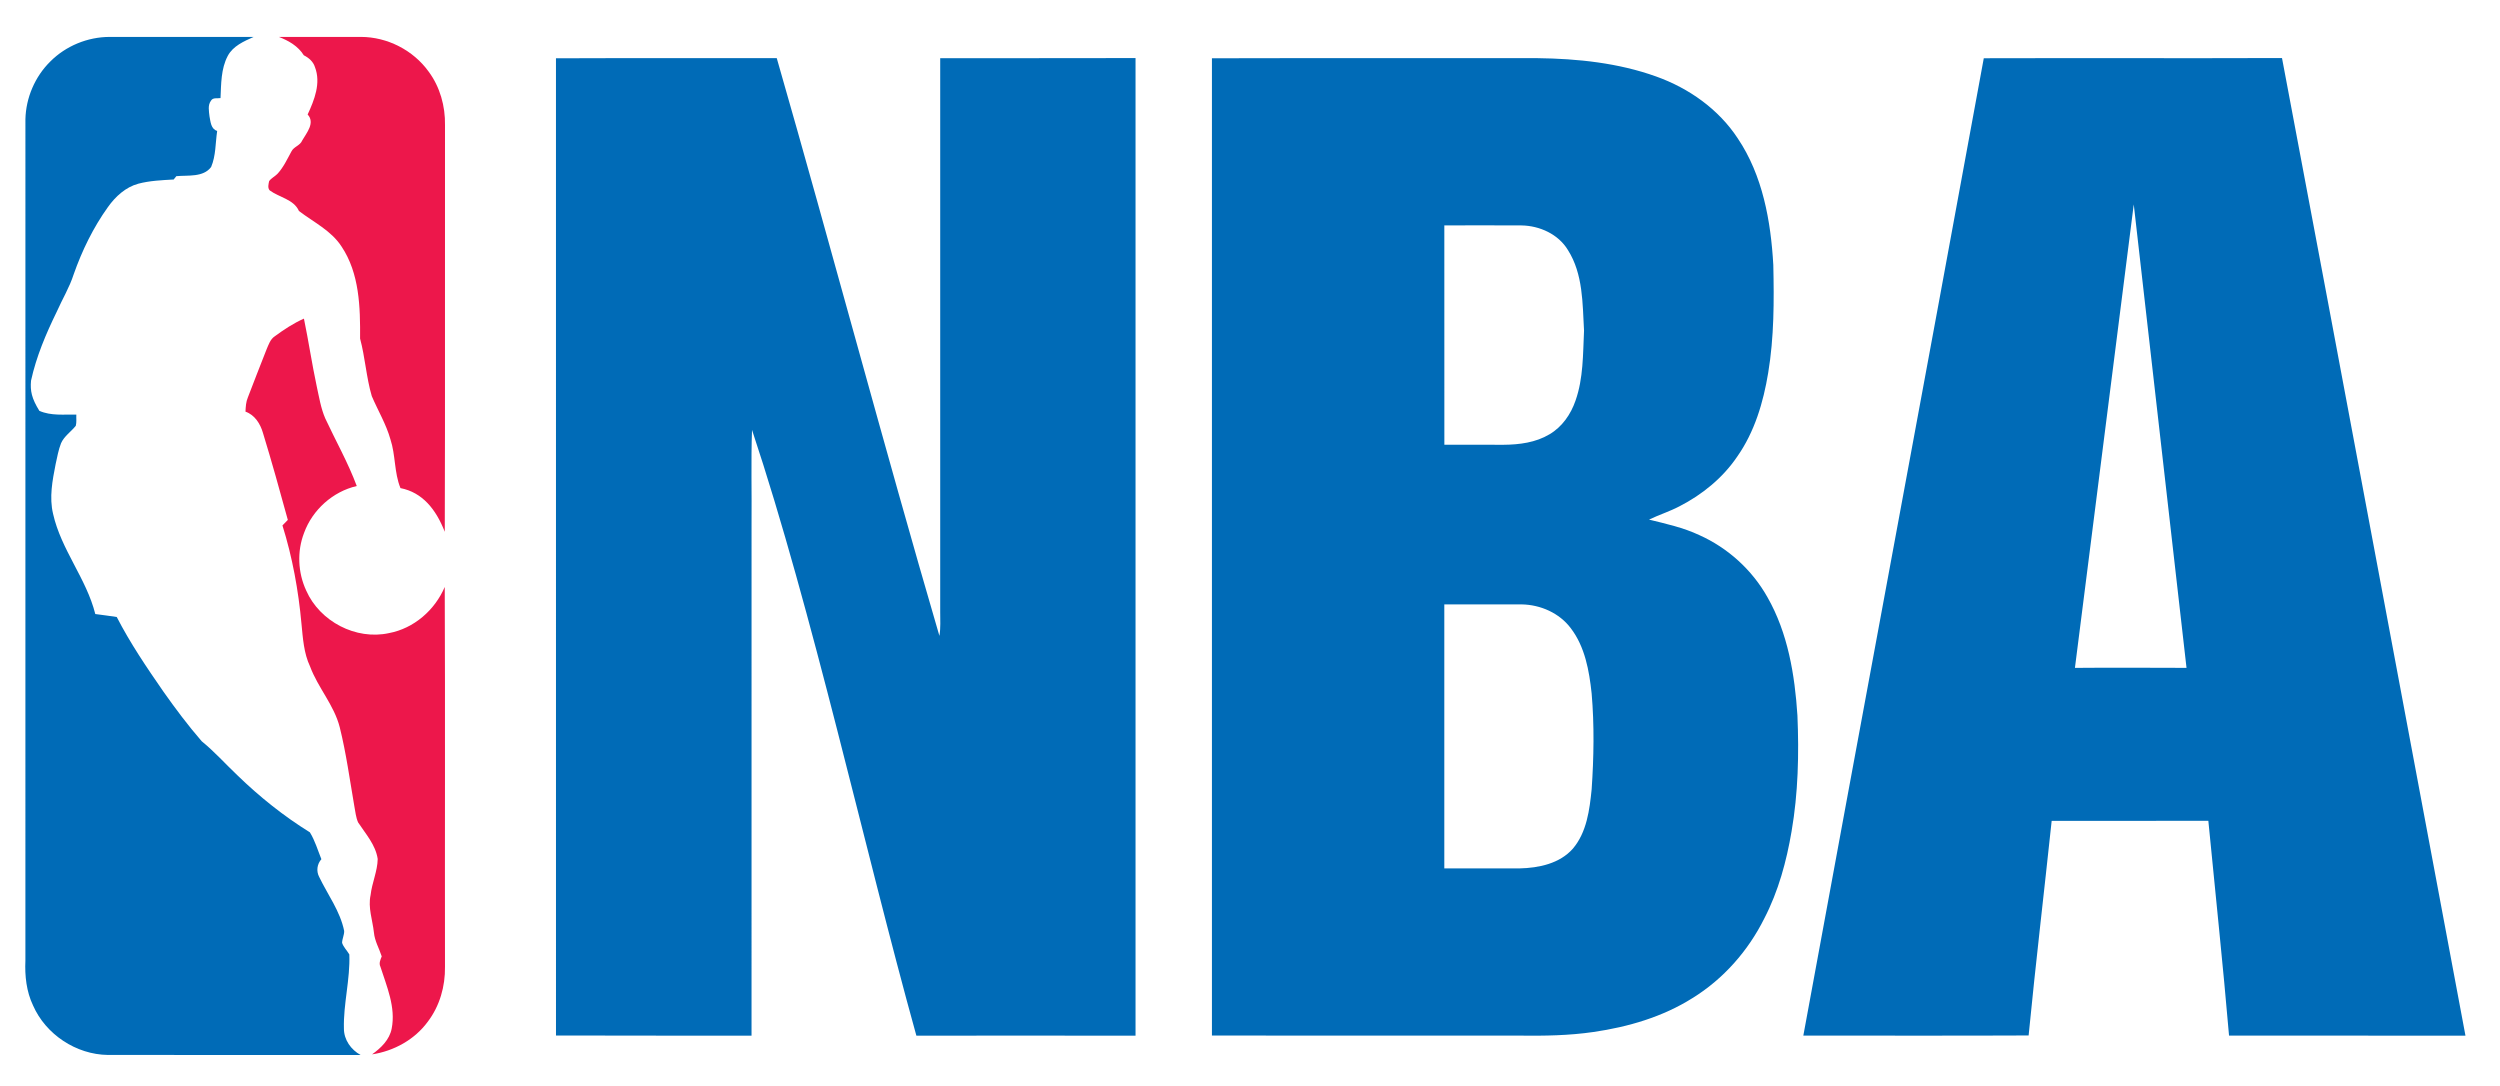
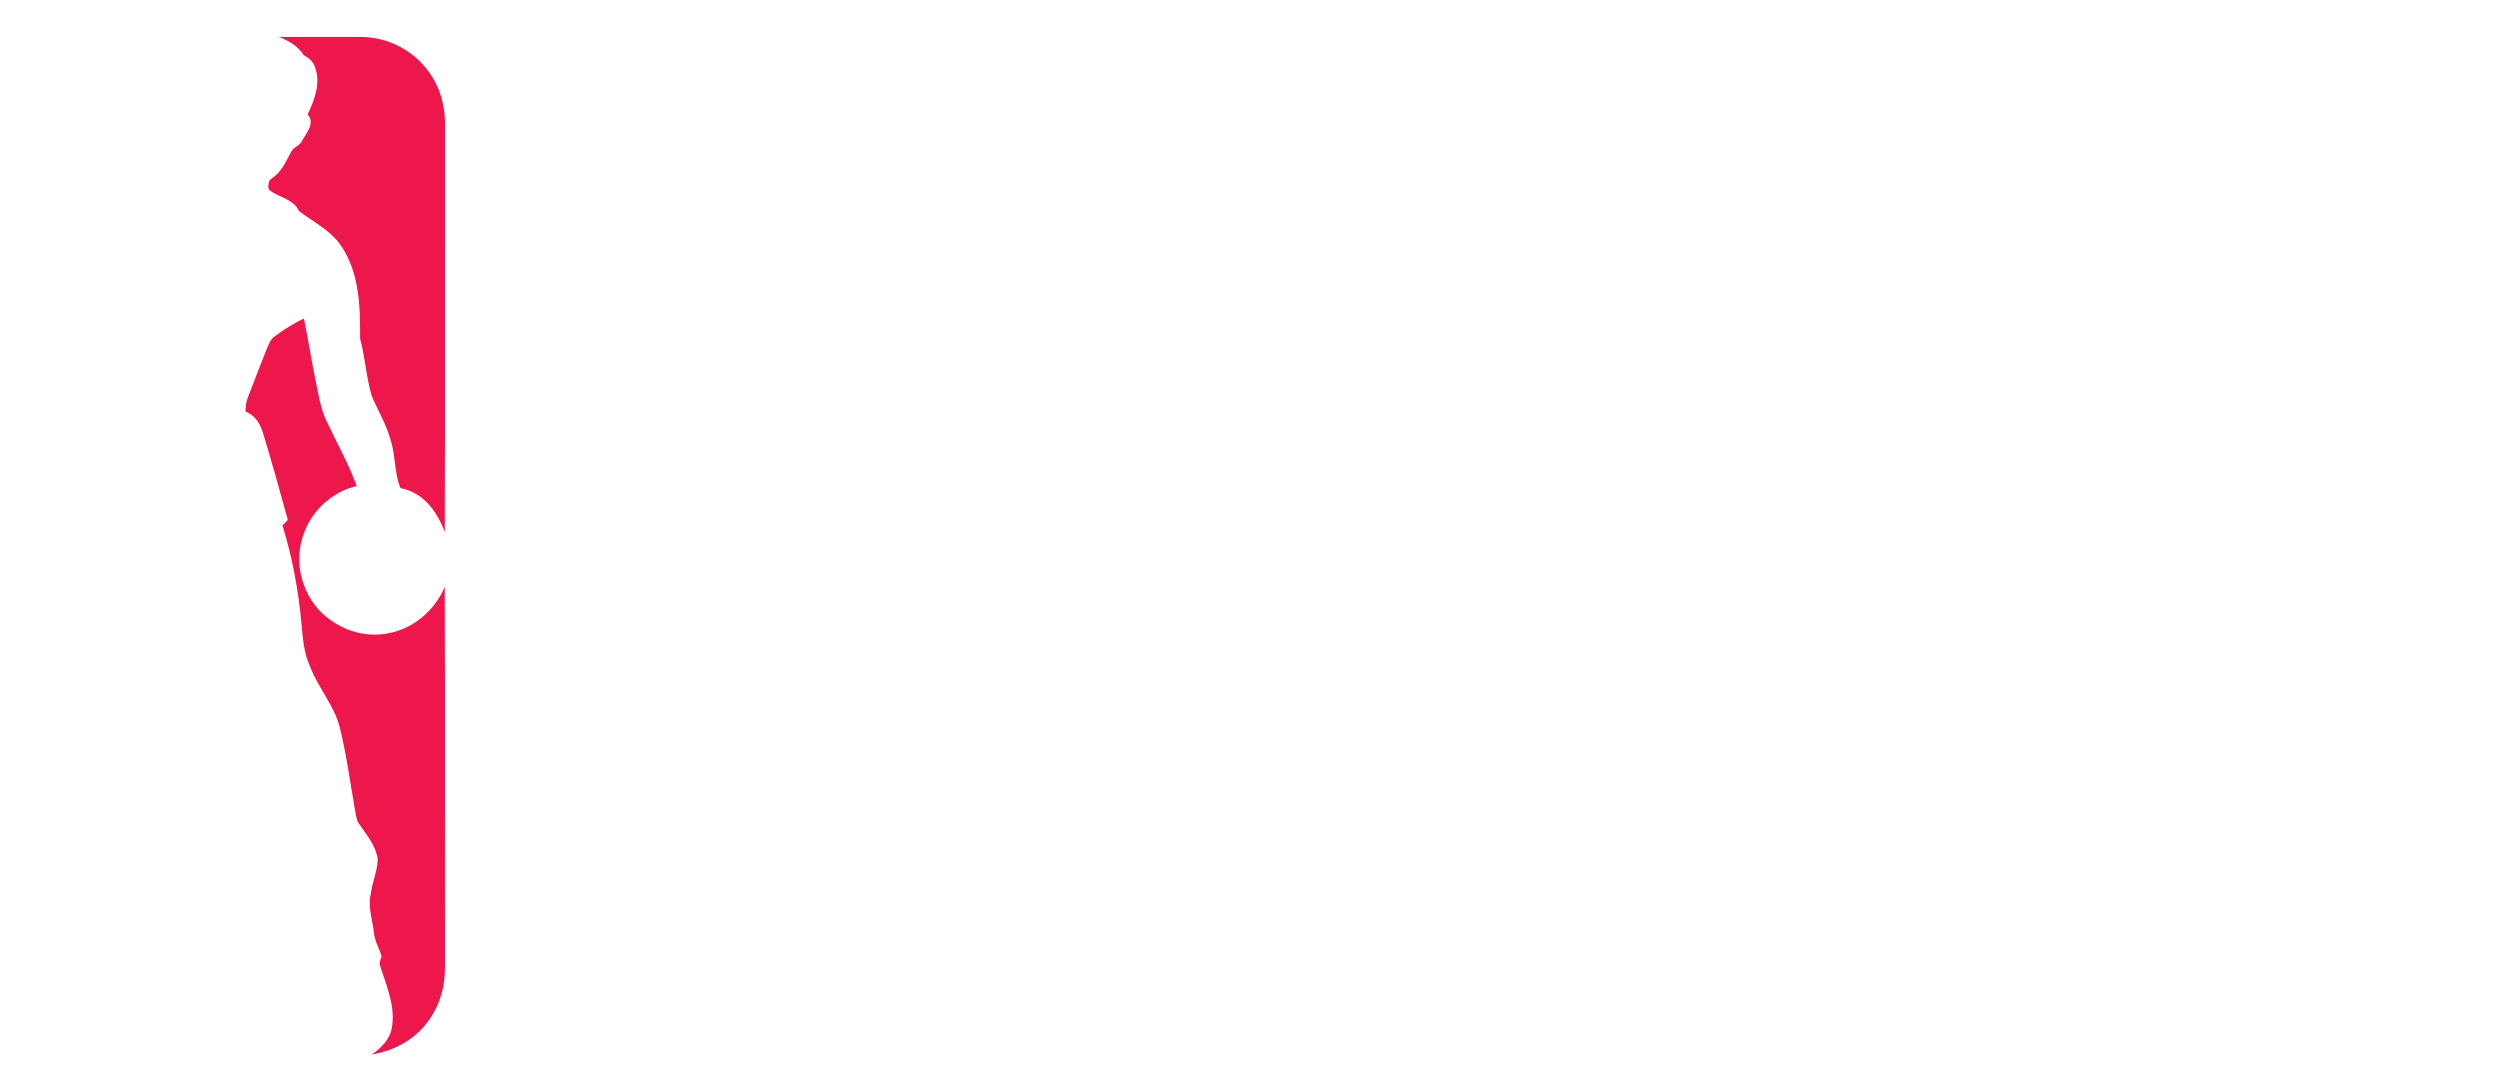
<svg xmlns="http://www.w3.org/2000/svg" width="145" height="63" viewBox="0 0 145 63" fill="none">
  <g id="nba logo - [svgbomb]">
-     <path id="_525946832" fill-rule="evenodd" clip-rule="evenodd" d="M2.913 3.572C3.813 2.663 5.086 2.141 6.363 2.141C9.145 2.145 11.926 2.14 14.708 2.143C14.143 2.397 13.515 2.667 13.21 3.242C12.813 3.99 12.829 4.866 12.79 5.689C12.601 5.721 12.347 5.641 12.235 5.843C12.041 6.104 12.12 6.449 12.151 6.749C12.214 7.063 12.23 7.482 12.596 7.594C12.492 8.291 12.524 9.031 12.246 9.685C11.789 10.298 10.899 10.153 10.228 10.218C10.189 10.266 10.112 10.362 10.073 10.411C9.387 10.45 8.691 10.479 8.024 10.654C7.284 10.855 6.695 11.398 6.26 12.01C5.405 13.203 4.758 14.533 4.272 15.915C4.03 16.672 3.612 17.354 3.292 18.08C2.668 19.359 2.104 20.681 1.8 22.077C1.746 22.676 1.836 23.105 2.283 23.829C2.957 24.127 3.711 24.032 4.427 24.046C4.416 24.261 4.452 24.485 4.396 24.695C4.122 25.04 3.724 25.293 3.541 25.707C3.387 26.096 3.318 26.514 3.226 26.922C3.041 27.867 2.849 28.85 3.079 29.805C3.544 31.881 5.01 33.554 5.527 35.614C5.943 35.664 6.356 35.728 6.771 35.785C7.55 37.301 8.509 38.714 9.477 40.112C10.176 41.103 10.905 42.077 11.7 42.993C12.441 43.596 13.077 44.311 13.77 44.968C15.052 46.212 16.454 47.334 17.973 48.275C18.27 48.756 18.429 49.31 18.64 49.833C18.39 50.117 18.333 50.523 18.512 50.861C19.01 51.898 19.73 52.848 19.962 53.995C19.969 54.23 19.846 54.448 19.841 54.685C19.924 54.939 20.127 55.128 20.261 55.357C20.317 56.798 19.91 58.217 19.947 59.657C19.948 60.313 20.357 60.882 20.917 61.191C16.03 61.185 11.142 61.191 6.254 61.187C4.416 61.162 2.655 59.999 1.916 58.315C1.531 57.508 1.434 56.601 1.473 55.718C1.475 39.449 1.472 23.182 1.474 6.914C1.503 5.671 2.028 4.445 2.913 3.572L2.913 3.572ZM32.246 3.381C36.515 3.363 40.784 3.379 45.052 3.373C48.249 14.497 51.25 25.814 54.486 36.882C54.566 36.418 54.529 35.948 54.532 35.482C54.532 24.779 54.532 14.076 54.532 3.374C58.309 3.37 62.085 3.38 65.861 3.368C65.862 22.269 65.861 41.17 65.861 60.07C61.625 60.062 57.388 60.065 53.15 60.069C50.074 48.975 47.148 35.557 43.617 24.934C43.554 26.753 43.607 28.576 43.59 30.398C43.589 40.287 43.592 50.177 43.589 60.068C39.808 60.061 36.027 60.075 32.247 60.059C32.249 41.167 32.25 22.273 32.246 3.381L32.246 3.381ZM70.292 3.38C76.585 3.363 82.879 3.379 89.172 3.373C91.501 3.403 93.859 3.646 96.061 4.438C97.949 5.113 99.678 6.33 100.786 8.02C102.237 10.175 102.708 12.819 102.852 15.368C102.898 17.455 102.899 19.557 102.555 21.624C102.274 23.335 101.766 25.051 100.758 26.484C99.921 27.72 98.73 28.689 97.408 29.366C96.838 29.666 96.222 29.858 95.643 30.137C96.631 30.38 97.634 30.6 98.56 31.036C100.214 31.777 101.623 33.052 102.51 34.635C103.699 36.715 104.098 39.139 104.251 41.499C104.346 43.74 104.294 45.999 103.912 48.215C103.616 49.958 103.148 51.688 102.332 53.264C101.398 55.145 99.957 56.783 98.168 57.887C96.438 58.98 94.435 59.563 92.423 59.855C91.003 60.063 89.564 60.083 88.131 60.066C82.185 60.062 76.238 60.073 70.292 60.061C70.294 41.167 70.294 22.274 70.292 3.38L70.292 3.38ZM83.771 13.073C83.776 17.313 83.772 21.553 83.773 25.793C84.918 25.798 86.065 25.793 87.211 25.797C88.123 25.79 89.074 25.668 89.87 25.19C90.599 24.763 91.107 24.032 91.378 23.242C91.839 21.94 91.809 20.539 91.874 19.178C91.786 17.599 91.821 15.895 90.943 14.508C90.387 13.583 89.302 13.091 88.247 13.075C86.755 13.065 85.263 13.072 83.771 13.073V13.073ZM83.77 35.055C83.775 40.159 83.775 45.264 83.77 50.368C85.226 50.369 86.681 50.373 88.136 50.367C89.246 50.343 90.465 50.091 91.23 49.218C92.034 48.267 92.195 46.971 92.316 45.777C92.442 43.927 92.475 42.066 92.315 40.218C92.174 38.901 91.93 37.517 91.107 36.438C90.447 35.555 89.346 35.072 88.256 35.055C86.761 35.05 85.265 35.054 83.77 35.055L83.77 35.055ZM115.059 3.378C120.825 3.361 126.59 3.387 132.356 3.366C135.928 22.262 139.446 41.169 142.997 60.069C138.426 60.061 133.855 60.072 129.284 60.063C128.929 55.907 128.485 51.76 128.084 47.608C125.054 47.612 122.026 47.61 118.997 47.609C118.557 51.759 118.067 55.904 117.66 60.057C113.305 60.078 108.949 60.061 104.593 60.065C108.065 41.167 111.594 22.278 115.059 3.379L115.059 3.378ZM123.758 11.856L120.346 38.737C122.503 38.717 124.661 38.732 126.818 38.736L123.758 11.856L123.758 11.856Z" fill="#006BB7" />
    <path id="_525946160" fill-rule="evenodd" clip-rule="evenodd" d="M16.177 2.142C17.763 2.142 19.348 2.143 20.934 2.141C22.463 2.142 23.968 2.911 24.86 4.152C25.521 5.042 25.83 6.159 25.81 7.26C25.799 15.121 25.823 22.984 25.797 30.845C25.287 29.54 24.503 28.56 23.227 28.31C22.858 27.405 22.949 26.397 22.643 25.475C22.395 24.596 21.918 23.809 21.563 22.974C21.243 21.883 21.18 20.736 20.885 19.637C20.898 17.821 20.854 15.854 19.804 14.29C19.204 13.37 18.188 12.887 17.34 12.239C17.041 11.56 16.193 11.45 15.644 11.043C15.509 10.9 15.575 10.672 15.611 10.503C15.741 10.324 15.954 10.23 16.103 10.071C16.445 9.697 16.659 9.23 16.9 8.789C17.035 8.505 17.411 8.447 17.53 8.144C17.783 7.704 18.291 7.123 17.843 6.641C18.235 5.798 18.624 4.815 18.267 3.892C18.169 3.573 17.909 3.352 17.621 3.206C17.293 2.677 16.742 2.361 16.177 2.142L16.177 2.142ZM15.947 19.498C16.475 19.11 17.027 18.746 17.628 18.48C17.898 19.786 18.092 21.107 18.371 22.411C18.509 23.035 18.609 23.674 18.863 24.264C19.471 25.573 20.189 26.834 20.692 28.189C19.304 28.51 18.122 29.57 17.636 30.907C17.222 31.98 17.276 33.213 17.761 34.255C18.551 36.045 20.644 37.142 22.563 36.72C24.009 36.447 25.223 35.386 25.795 34.044C25.825 41.388 25.797 48.732 25.809 56.075C25.827 57.206 25.502 58.35 24.814 59.255C24.053 60.297 22.846 60.962 21.579 61.153C22.097 60.785 22.593 60.306 22.718 59.657C22.961 58.417 22.434 57.224 22.064 56.068C21.962 55.864 22.068 55.661 22.14 55.47C21.991 55.008 21.734 54.58 21.688 54.088C21.609 53.365 21.335 52.645 21.494 51.914C21.573 51.205 21.893 50.537 21.907 49.821C21.787 49.001 21.206 48.365 20.768 47.696C20.64 47.402 20.613 47.079 20.553 46.769C20.288 45.237 20.081 43.691 19.705 42.181C19.378 40.894 18.444 39.892 17.986 38.66C17.618 37.883 17.568 37.016 17.485 36.175C17.31 34.246 16.961 32.326 16.382 30.475C16.486 30.368 16.59 30.261 16.694 30.155C16.232 28.465 15.762 26.776 15.249 25.101C15.097 24.578 14.776 24.064 14.238 23.876C14.252 23.596 14.264 23.311 14.376 23.051C14.739 22.126 15.085 21.195 15.457 20.273C15.578 19.993 15.675 19.673 15.947 19.498L15.947 19.498Z" fill="#ED174B" />
  </g>
</svg>